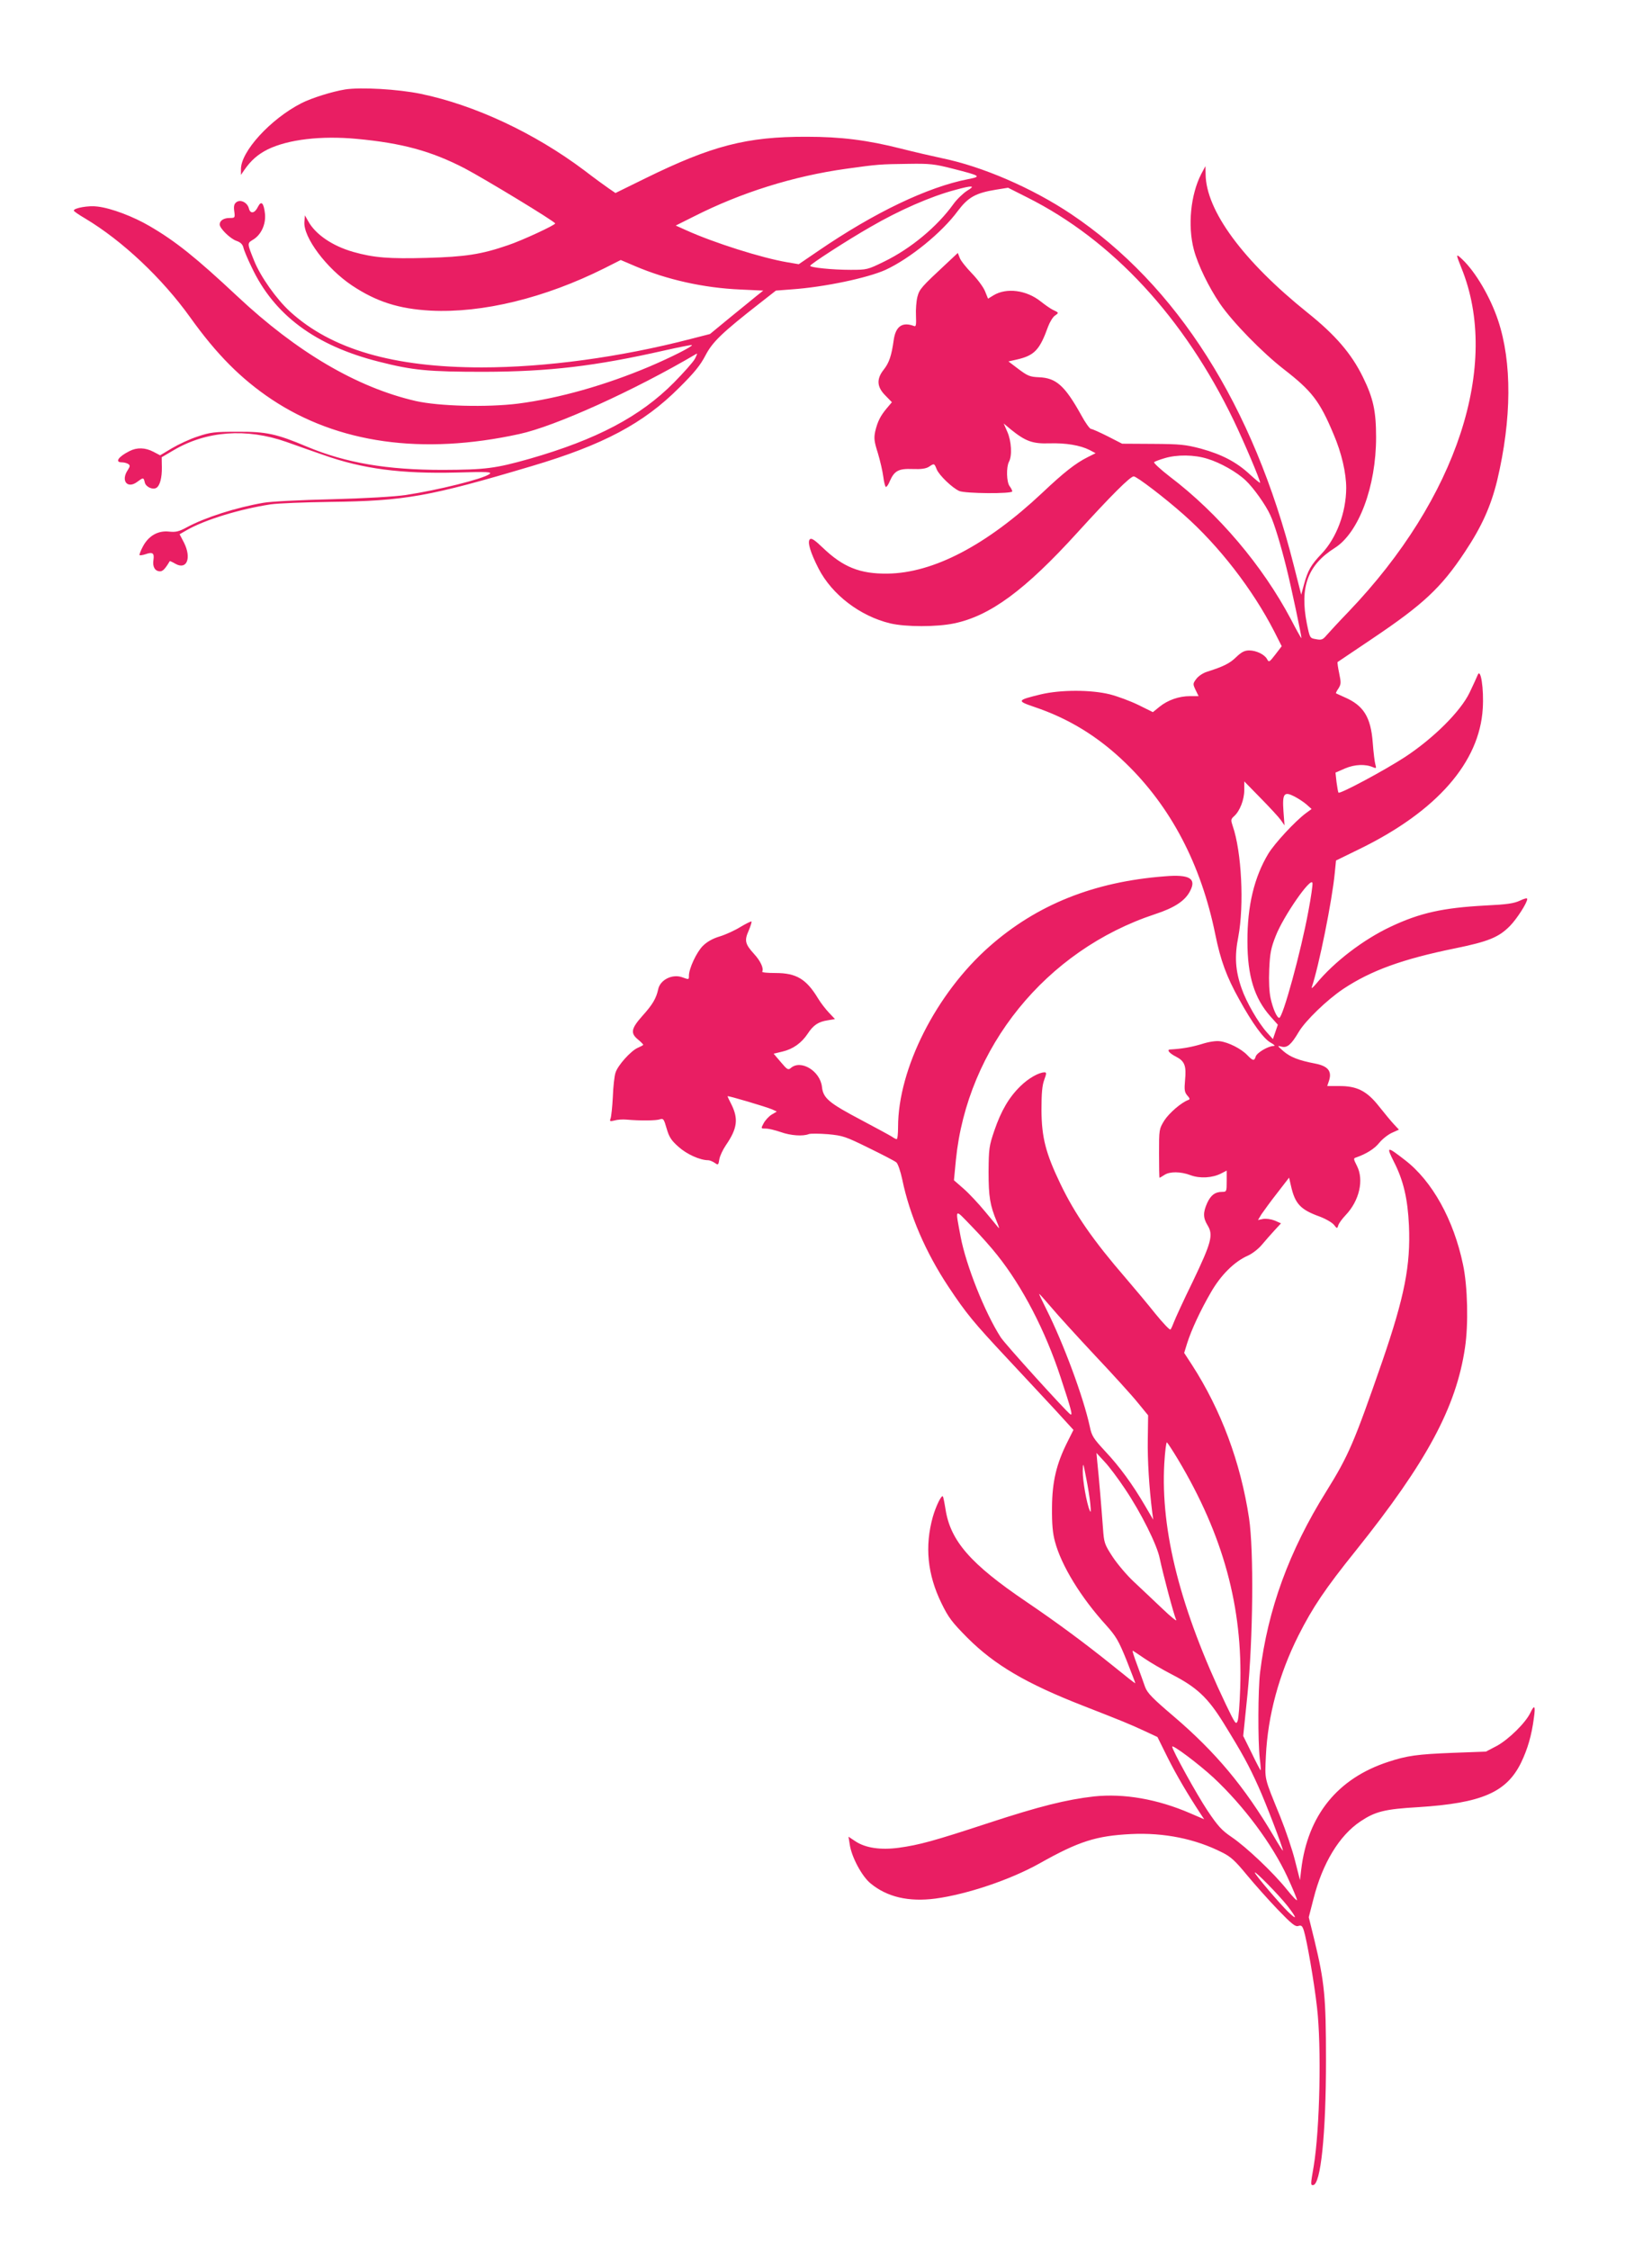
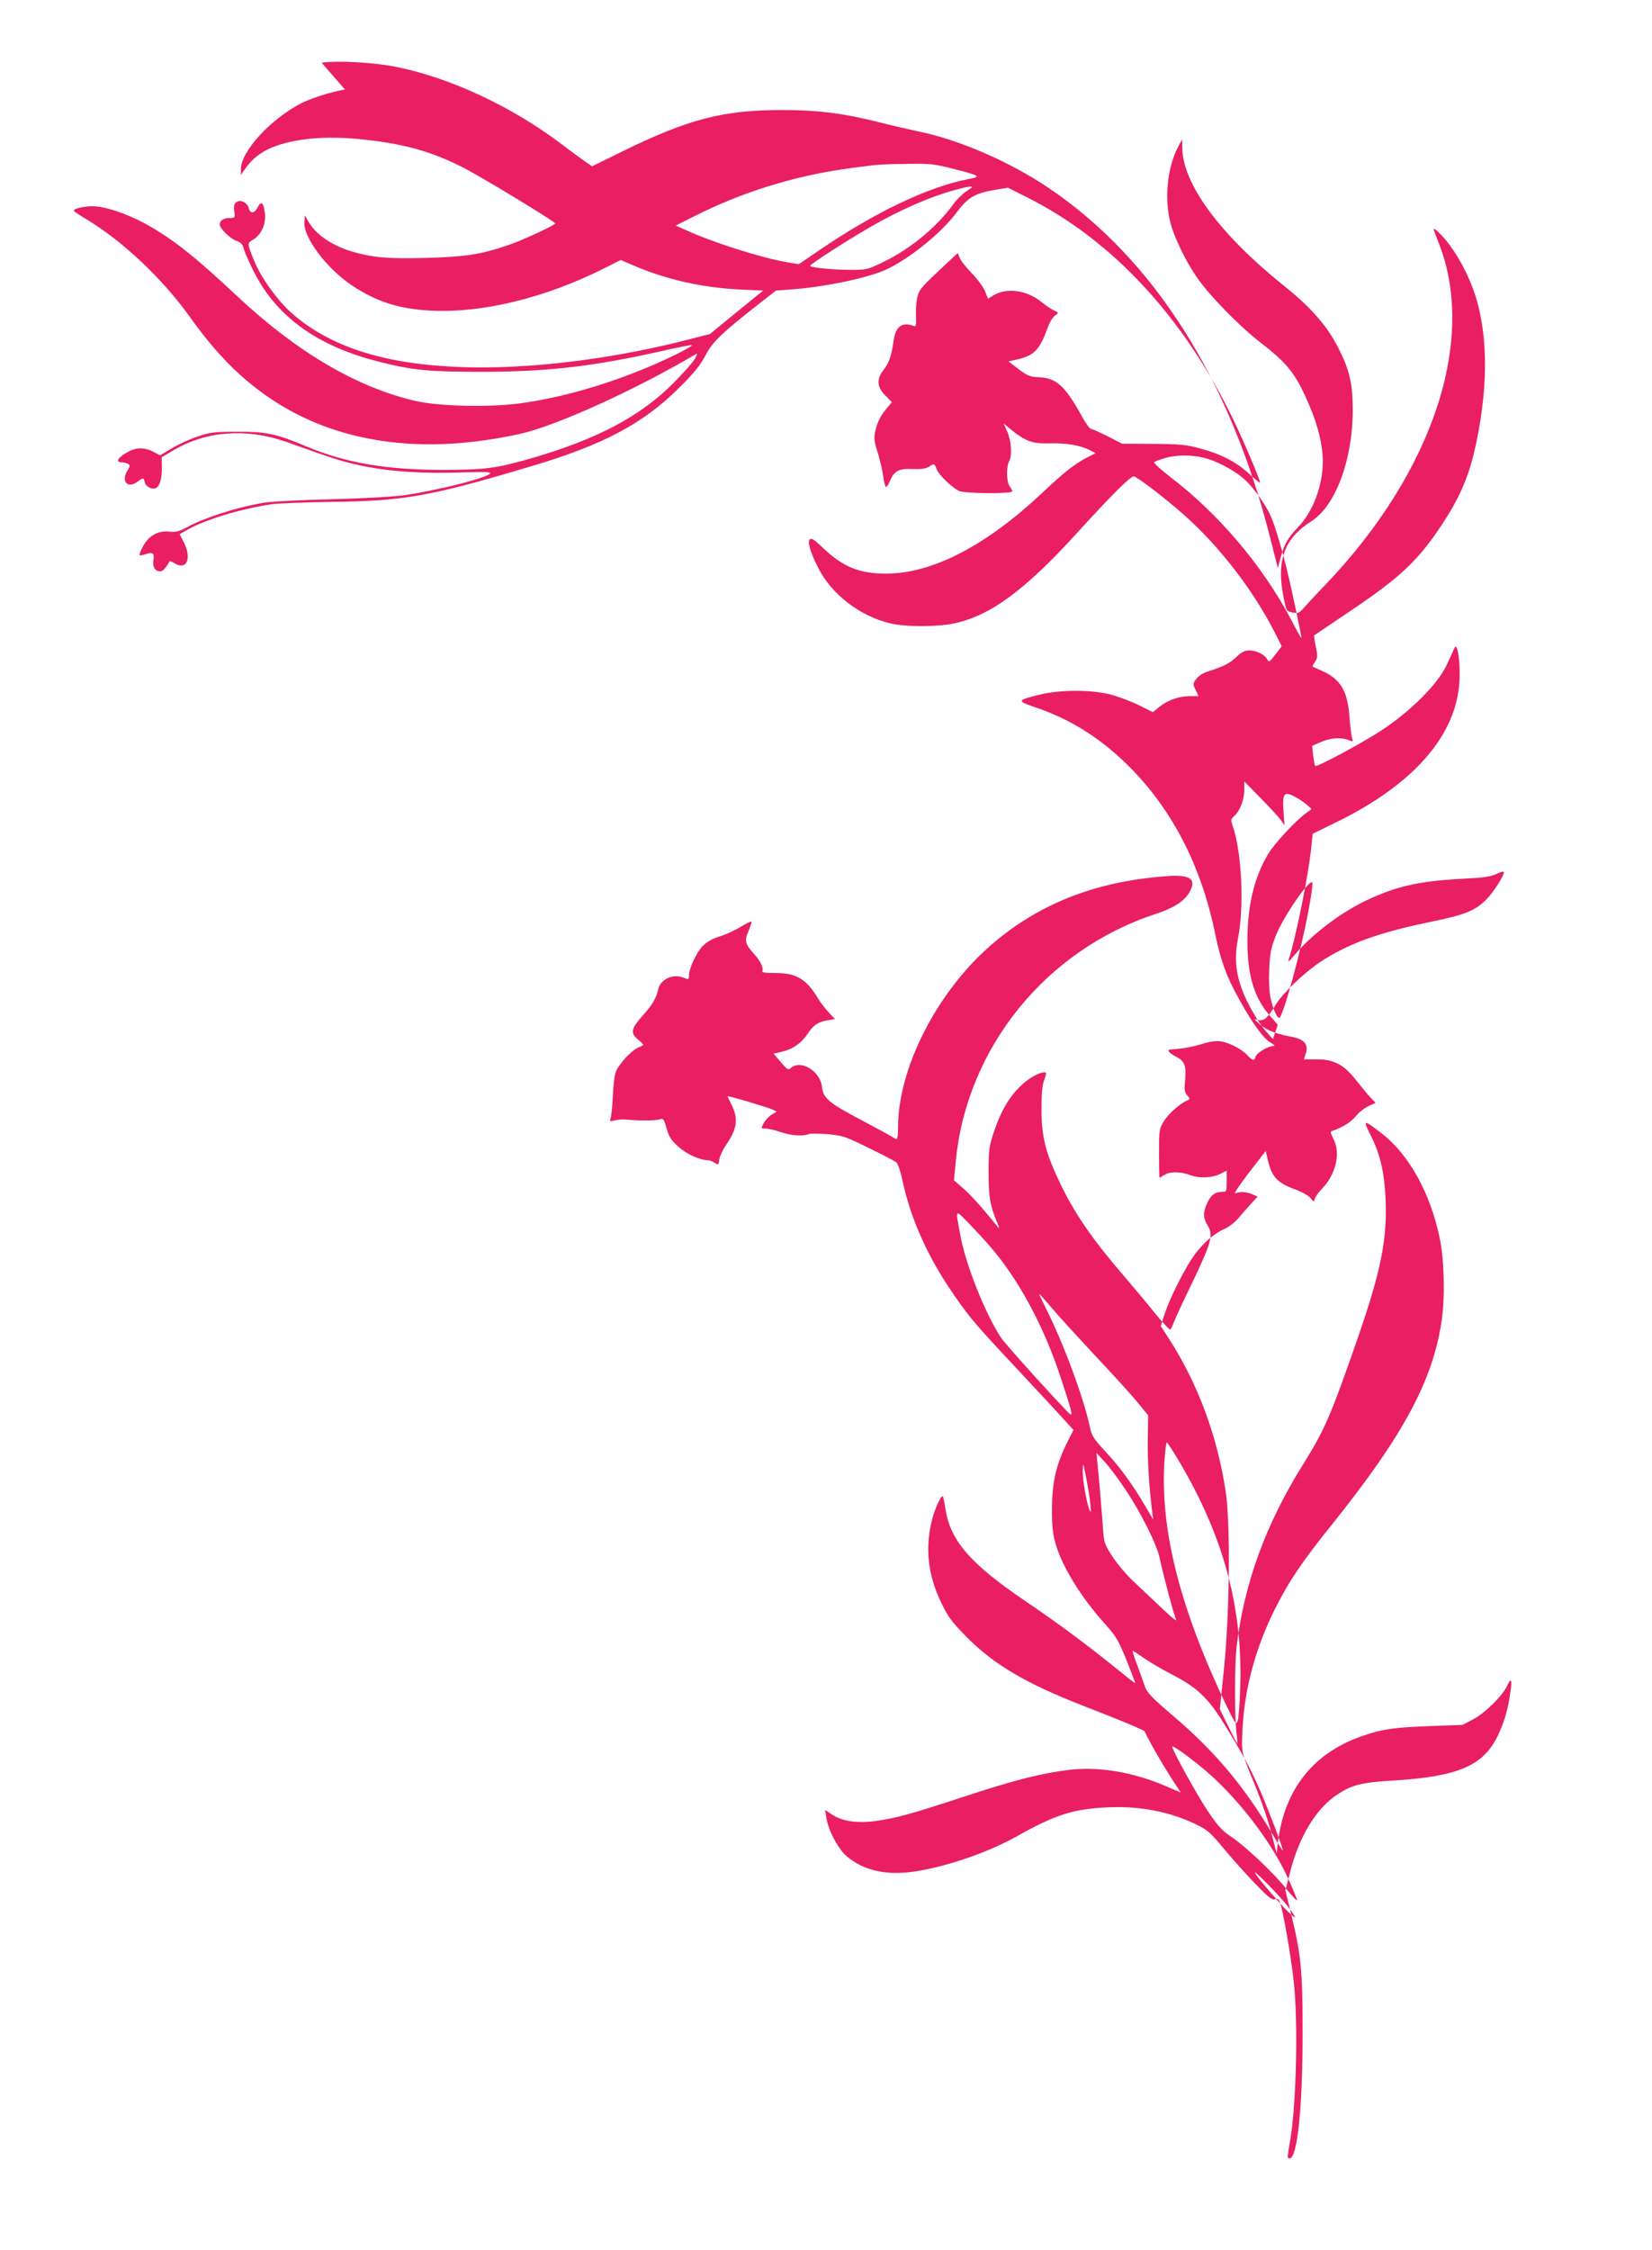
<svg xmlns="http://www.w3.org/2000/svg" version="1.0" width="940pt" height="1280pt" viewBox="0 0 940 1280" preserveAspectRatio="xMidYMid meet">
  <g transform="translate(0,1280) scale(0.1,-0.1)" fill="#e91e63" stroke="none">
-     <path d="M1963 12291 c-73 -12 -189 -48 -248 -78 -176 -90 -346 -276 -344 -377 l0 -31 17 25 c40 58 78 91 135 120 117 57 304 79 507 60 258 -24 423 -69 613 -167 114 -60 515 -303 516 -314 1 -9 -188 -97 -269 -124 -151 -52 -242 -66 -463 -72 -212 -6 -301 1 -417 34 -119 34 -216 100 -257 176 l-18 32 -3 -37 c-7 -88 126 -265 271 -362 140 -93 267 -133 447 -143 296 -15 651 72 989 241 l93 47 82 -35 c181 -77 390 -124 600 -133 l129 -6 -39 -31 c-21 -17 -89 -73 -151 -123 l-113 -93 -113 -29 c-398 -103 -823 -161 -1186 -161 -503 0 -855 103 -1090 317 -78 71 -169 200 -205 290 -40 99 -40 99 -7 119 46 27 74 86 69 146 -7 64 -21 79 -40 42 -18 -38 -44 -43 -52 -9 -9 34 -49 53 -72 34 -12 -9 -15 -24 -11 -51 5 -37 4 -38 -27 -38 -33 0 -56 -15 -56 -37 0 -22 60 -81 95 -93 23 -8 35 -19 40 -38 3 -15 24 -65 46 -110 128 -274 364 -449 727 -540 193 -49 279 -57 597 -57 370 1 631 32 1024 121 84 19 155 33 158 31 6 -7 -121 -71 -241 -122 -251 -106 -515 -181 -748 -211 -177 -22 -451 -15 -583 15 -334 77 -676 278 -1015 596 -234 219 -351 313 -499 399 -92 54 -218 102 -296 111 -49 7 -135 -8 -135 -23 0 -4 29 -24 65 -45 212 -127 437 -339 597 -562 150 -210 289 -350 464 -467 376 -250 857 -318 1409 -197 204 44 653 247 1009 457 5 3 0 -10 -10 -29 -10 -19 -64 -79 -119 -135 -191 -193 -439 -324 -822 -434 -195 -55 -251 -62 -493 -63 -318 0 -550 39 -773 132 -175 74 -233 86 -397 85 -129 0 -154 -3 -225 -27 -44 -14 -110 -45 -147 -67 l-67 -40 -38 20 c-46 24 -93 26 -136 4 -64 -32 -85 -64 -44 -64 12 0 28 -4 36 -9 12 -8 12 -13 -2 -35 -41 -61 -2 -109 54 -67 35 26 36 26 43 -4 6 -25 45 -43 66 -30 20 12 32 58 31 117 l-1 57 68 40 c187 110 414 127 642 47 52 -19 147 -52 210 -74 223 -79 440 -108 759 -100 177 5 202 4 186 -9 -40 -28 -288 -90 -477 -119 -63 -9 -227 -19 -423 -24 -176 -4 -349 -13 -385 -20 -158 -27 -334 -84 -436 -139 -46 -25 -64 -29 -102 -25 -63 7 -117 -24 -149 -85 -13 -24 -21 -46 -19 -49 3 -2 18 0 33 5 42 15 52 7 46 -33 -6 -38 9 -64 38 -64 15 0 29 14 55 58 1 1 15 -5 32 -15 65 -37 93 32 49 120 l-25 48 42 24 c101 58 300 119 476 146 41 6 194 12 340 14 423 5 563 30 1147 204 404 120 635 242 838 446 85 84 120 127 149 183 40 77 94 129 309 297 l92 72 91 7 c186 13 431 65 533 111 138 64 320 211 411 335 59 78 101 102 217 121 l69 11 109 -55 c485 -243 893 -684 1175 -1269 60 -125 150 -337 150 -354 0 -4 -26 18 -58 47 -75 70 -159 114 -279 147 -88 23 -117 26 -273 27 l-175 1 -82 42 c-46 23 -88 42 -95 42 -7 0 -33 36 -56 79 -93 167 -142 211 -240 215 -52 2 -65 8 -116 46 l-58 44 49 11 c99 23 129 54 177 188 10 26 27 54 39 62 23 16 23 16 -13 33 -14 7 -44 28 -68 47 -81 65 -195 80 -269 35 l-31 -19 -17 42 c-9 23 -43 69 -75 102 -32 33 -64 73 -69 88 l-11 28 -62 -58 c-147 -137 -156 -147 -168 -192 -6 -24 -10 -73 -8 -108 2 -50 0 -62 -10 -58 -68 26 -106 -1 -117 -81 -12 -87 -26 -128 -56 -166 -43 -54 -40 -99 9 -148 l37 -38 -28 -33 c-38 -45 -54 -78 -67 -133 -8 -39 -6 -57 15 -123 13 -43 27 -104 31 -135 4 -32 11 -58 15 -58 5 0 15 15 22 33 26 59 50 72 129 69 50 -2 77 2 94 13 30 20 30 20 44 -15 14 -34 88 -105 128 -123 34 -15 302 -17 302 -2 -1 6 -7 19 -15 29 -18 24 -20 108 -4 139 19 34 14 118 -9 170 l-21 48 42 -35 c82 -66 122 -81 217 -78 94 3 177 -11 230 -38 l34 -18 -44 -22 c-70 -35 -135 -86 -260 -204 -316 -297 -619 -456 -880 -459 -157 -2 -253 37 -368 147 -47 45 -65 57 -74 48 -15 -15 3 -75 50 -167 77 -149 237 -270 407 -311 89 -21 265 -21 365 0 204 43 402 188 700 516 193 212 301 320 321 320 17 0 177 -122 286 -219 199 -176 391 -424 514 -664 l42 -83 -36 -47 c-34 -44 -37 -46 -47 -27 -14 27 -62 50 -102 50 -26 0 -44 -9 -74 -38 -37 -36 -71 -53 -168 -84 -22 -7 -48 -25 -59 -40 -20 -27 -20 -29 -4 -63 l17 -35 -49 0 c-62 0 -126 -22 -174 -61 l-37 -30 -83 41 c-45 22 -118 49 -161 60 -108 27 -280 27 -394 0 -136 -33 -138 -37 -38 -71 197 -66 365 -169 520 -319 258 -249 430 -577 511 -975 30 -148 64 -241 136 -370 76 -138 140 -225 179 -246 21 -12 28 -19 17 -19 -30 0 -95 -38 -102 -60 -8 -27 -16 -25 -48 8 -34 36 -107 73 -156 79 -23 3 -63 -3 -106 -17 -58 -17 -108 -26 -177 -30 -21 -1 -4 -22 32 -40 51 -26 61 -52 53 -135 -5 -55 -3 -68 13 -87 14 -15 16 -22 6 -25 -40 -14 -110 -75 -137 -117 -30 -49 -30 -51 -30 -188 0 -76 1 -138 3 -138 1 0 13 7 27 16 31 21 93 20 149 -1 53 -20 125 -16 175 10 l31 16 0 -61 c0 -58 -1 -60 -26 -60 -40 0 -64 -18 -85 -63 -24 -54 -24 -84 2 -127 34 -55 22 -98 -83 -318 -53 -108 -101 -213 -108 -232 -7 -19 -16 -39 -20 -43 -4 -4 -42 36 -86 90 -43 54 -119 145 -169 203 -184 213 -288 362 -371 535 -84 175 -107 264 -108 420 0 96 4 141 16 173 13 35 13 42 2 42 -33 0 -92 -34 -137 -78 -65 -63 -110 -139 -149 -253 -30 -88 -32 -103 -33 -234 0 -143 8 -191 47 -285 11 -25 15 -40 10 -35 -4 6 -39 47 -76 92 -37 45 -92 104 -123 131 l-55 48 11 115 c64 640 512 1194 1134 1399 110 36 171 76 199 132 37 71 -4 95 -145 83 -403 -31 -727 -161 -997 -399 -303 -267 -520 -696 -520 -1027 0 -38 -3 -69 -8 -69 -4 0 -16 6 -27 14 -11 7 -90 50 -175 95 -184 97 -216 124 -223 188 -10 91 -121 158 -178 107 -14 -12 -20 -9 -56 34 l-41 48 50 12 c60 14 109 49 144 102 32 49 61 68 114 76 l41 7 -34 36 c-19 20 -47 56 -62 81 -67 111 -124 145 -242 145 -45 0 -79 3 -76 8 10 17 -9 60 -46 100 -52 57 -56 77 -31 133 11 26 18 49 16 52 -3 2 -31 -12 -63 -31 -32 -20 -85 -44 -118 -54 -40 -12 -72 -30 -96 -54 -36 -36 -79 -129 -79 -169 0 -23 0 -23 -36 -10 -57 22 -128 -13 -139 -68 -11 -51 -32 -87 -89 -150 -65 -73 -70 -99 -26 -135 17 -14 30 -28 30 -30 0 -3 -14 -10 -30 -17 -39 -16 -116 -101 -128 -143 -6 -18 -13 -79 -15 -137 -3 -58 -9 -113 -13 -123 -6 -16 -3 -17 22 -11 16 5 47 7 69 5 79 -7 170 -6 191 2 18 6 22 1 37 -52 14 -48 25 -67 68 -105 47 -42 122 -76 169 -76 8 0 25 -7 37 -15 19 -14 21 -13 26 20 3 19 20 55 37 80 66 96 73 151 30 236 -11 21 -20 40 -20 43 0 5 219 -60 254 -75 l26 -12 -30 -18 c-16 -10 -36 -32 -45 -49 -16 -30 -16 -30 13 -30 15 0 53 -9 85 -20 56 -20 126 -25 160 -11 10 3 59 3 109 -1 84 -8 99 -13 231 -78 78 -38 149 -75 157 -82 9 -7 24 -51 34 -98 42 -203 133 -414 263 -610 101 -152 144 -204 332 -405 92 -99 216 -231 274 -294 l105 -115 -34 -68 c-63 -125 -87 -226 -88 -373 -1 -95 4 -148 17 -195 36 -135 147 -317 291 -475 57 -64 71 -88 116 -199 27 -69 50 -128 50 -131 0 -3 -57 42 -127 99 -159 128 -317 245 -494 365 -316 214 -431 345 -459 526 -6 38 -13 71 -15 73 -8 9 -39 -54 -57 -116 -47 -168 -31 -328 49 -492 40 -82 60 -108 147 -196 155 -155 335 -261 661 -388 225 -88 257 -101 346 -142 l75 -35 58 -117 c50 -100 115 -210 190 -324 l18 -27 -79 34 c-187 81 -378 114 -548 96 -158 -18 -310 -56 -600 -151 -313 -103 -395 -125 -511 -141 -104 -14 -190 -1 -247 37 l-39 26 7 -44 c10 -71 70 -183 119 -222 93 -77 216 -106 369 -86 178 24 424 106 592 200 224 126 322 157 521 167 187 9 366 -27 519 -105 49 -24 75 -49 140 -128 44 -53 123 -142 176 -197 78 -81 99 -98 116 -93 18 6 23 1 32 -26 17 -54 59 -294 75 -438 26 -224 16 -692 -19 -903 -18 -104 -18 -107 -4 -107 44 0 74 289 74 710 0 359 -8 444 -66 684 l-32 130 27 105 c51 202 147 360 267 440 84 56 137 70 329 81 361 23 502 84 585 253 37 77 60 154 73 255 10 69 3 78 -20 29 -27 -57 -123 -151 -190 -188 l-63 -33 -190 -7 c-200 -8 -259 -16 -365 -51 -289 -94 -459 -304 -496 -613 l-7 -60 -28 110 c-15 61 -53 173 -84 250 -94 231 -88 206 -82 347 11 228 74 463 185 684 81 160 151 265 328 485 402 502 570 814 620 1153 20 133 15 348 -11 471 -53 256 -176 478 -332 597 -102 79 -106 78 -62 -10 55 -107 79 -212 86 -363 10 -227 -25 -404 -151 -771 -162 -467 -192 -537 -320 -743 -211 -338 -332 -670 -376 -1028 -12 -101 -13 -388 -2 -489 5 -38 7 -68 5 -68 -2 0 -25 44 -51 98 l-48 97 24 235 c32 317 37 820 9 1005 -48 317 -159 614 -324 870 l-45 69 17 55 c24 76 76 188 136 291 56 97 132 173 209 207 25 11 61 39 80 62 19 23 52 60 72 82 l37 40 -36 16 c-21 8 -49 12 -66 9 l-29 -6 20 33 c12 17 51 72 89 120 l68 88 11 -48 c23 -101 54 -134 162 -173 35 -13 71 -34 82 -47 18 -23 19 -23 25 -3 3 11 22 37 42 58 78 82 105 200 64 280 -20 40 -21 43 -4 48 57 20 104 49 131 83 18 22 50 47 72 57 l40 18 -28 30 c-16 17 -54 63 -85 102 -69 88 -126 117 -228 116 l-67 0 11 33 c16 53 -8 81 -80 95 -94 18 -142 37 -181 71 -35 31 -36 32 -9 25 32 -8 55 13 97 84 38 64 161 183 254 245 157 104 335 169 634 230 191 39 250 63 314 128 40 41 98 132 98 153 0 7 -16 3 -41 -9 -34 -16 -72 -22 -197 -28 -242 -13 -373 -42 -540 -121 -155 -73 -321 -200 -422 -323 -18 -22 -30 -31 -26 -21 40 118 116 492 131 651 l7 70 137 67 c437 214 680 492 698 798 7 112 -12 234 -29 190 -6 -14 -26 -59 -46 -100 -51 -106 -203 -258 -367 -366 -113 -74 -370 -212 -379 -203 -2 2 -7 29 -11 59 l-6 55 55 24 c55 23 115 26 160 6 17 -7 18 -5 12 16 -4 13 -11 69 -15 124 -11 146 -52 212 -161 259 -25 11 -46 21 -48 22 -2 1 4 14 14 28 15 24 15 33 4 86 -7 33 -11 62 -9 64 2 1 92 62 199 134 287 193 390 288 525 492 96 144 148 260 184 407 83 350 85 672 5 911 -44 132 -128 275 -203 346 -38 36 -38 33 -6 -47 225 -551 -24 -1311 -641 -1956 -56 -58 -112 -119 -126 -135 -21 -25 -29 -28 -60 -22 -35 6 -35 6 -52 89 -41 208 5 333 159 430 137 87 235 350 235 629 0 150 -16 223 -75 343 -65 133 -157 240 -316 367 -366 294 -577 580 -579 787 l-1 46 -24 -45 c-60 -117 -78 -293 -42 -430 23 -87 85 -214 149 -308 72 -105 242 -279 365 -374 157 -122 202 -179 281 -368 46 -107 72 -221 72 -307 -1 -139 -55 -284 -141 -374 -59 -62 -77 -93 -99 -173 l-16 -59 -43 169 c-229 907 -665 1593 -1266 1996 -221 148 -505 271 -735 318 -52 11 -156 35 -231 54 -193 49 -344 68 -539 68 -341 1 -540 -51 -917 -236 l-171 -84 -38 26 c-22 15 -85 61 -141 104 -283 212 -621 370 -928 434 -131 27 -343 39 -432 25z m3460 -451 c157 -40 164 -44 86 -59 -231 -45 -534 -190 -854 -409 l-110 -75 -65 11 c-147 25 -418 111 -575 182 l-60 27 102 51 c270 137 567 230 868 272 179 25 193 26 355 28 120 2 148 -1 253 -28z m80 -125 c-22 -14 -58 -48 -78 -76 -92 -128 -242 -253 -394 -327 -94 -46 -98 -47 -191 -47 -104 0 -230 13 -230 23 0 9 210 145 343 221 165 96 345 174 480 210 101 28 121 26 70 -4z m1368 -1525 c73 -22 168 -76 217 -123 45 -42 115 -141 140 -197 23 -49 59 -167 92 -300 26 -103 89 -400 85 -400 -2 0 -29 48 -60 108 -161 304 -412 601 -689 811 -53 41 -93 78 -89 82 4 4 31 14 58 22 71 22 171 21 246 -3z m417 -2055 l21 -30 -6 80 c-7 101 3 115 63 84 21 -11 52 -31 68 -45 l29 -26 -34 -25 c-62 -47 -175 -169 -212 -229 -80 -133 -120 -297 -119 -499 0 -196 39 -323 131 -427 l42 -47 -14 -41 -14 -41 -34 38 c-50 56 -117 172 -144 250 -36 102 -41 183 -19 294 34 180 19 485 -32 631 -11 33 -11 38 8 55 32 28 58 93 58 148 l0 50 93 -95 c51 -52 103 -108 115 -125z m157 -517 c-42 -230 -146 -608 -166 -608 -13 0 -36 51 -49 111 -8 36 -11 97 -8 165 4 91 10 122 37 190 44 113 202 340 209 301 2 -9 -8 -81 -23 -159z m-1771 -1957 c144 -180 274 -431 360 -693 63 -190 71 -223 56 -213 -22 14 -373 401 -396 438 -91 142 -197 409 -228 572 -31 168 -37 162 62 60 48 -49 114 -123 146 -164z m308 -298 c36 -43 148 -166 249 -274 101 -107 211 -228 243 -268 l59 -72 -2 -137 c-2 -121 8 -275 25 -412 l6 -45 -45 77 c-73 125 -147 226 -228 312 -67 73 -77 87 -88 141 -36 167 -150 474 -247 667 -24 48 -43 88 -41 88 2 0 33 -35 69 -77z m721 -865 c258 -432 369 -840 354 -1298 -3 -91 -9 -176 -15 -190 -9 -23 -14 -15 -66 93 -259 542 -373 988 -351 1373 4 68 11 122 15 119 4 -3 33 -47 63 -97z m-302 -167 c91 -135 183 -319 198 -396 17 -82 81 -325 94 -350 5 -11 -31 18 -80 65 -49 47 -122 115 -161 152 -39 36 -94 101 -121 142 -47 72 -49 80 -55 163 -8 111 -24 301 -32 373 l-5 55 46 -50 c26 -27 78 -97 116 -154z m-197 -86 c4 -42 3 -53 -3 -38 -18 41 -41 172 -40 225 1 52 2 51 19 -37 10 -49 21 -117 24 -150z m308 -879 c35 -24 104 -64 154 -90 144 -74 206 -132 296 -277 108 -175 143 -239 198 -361 43 -95 140 -348 140 -365 0 -4 -24 33 -53 83 -166 281 -330 477 -569 681 -120 102 -149 132 -162 166 -8 23 -28 79 -45 125 -17 45 -29 82 -26 82 2 0 32 -20 67 -44z m394 -679 c172 -161 332 -376 419 -563 30 -65 55 -125 55 -132 0 -7 -26 20 -58 60 -76 95 -230 241 -314 298 -56 38 -78 62 -137 150 -62 93 -201 345 -201 364 0 15 153 -100 236 -177z m420 -729 c55 -71 56 -84 3 -33 -47 46 -189 212 -189 223 0 12 140 -131 186 -190z" />
+     <path d="M1963 12291 c-73 -12 -189 -48 -248 -78 -176 -90 -346 -276 -344 -377 l0 -31 17 25 c40 58 78 91 135 120 117 57 304 79 507 60 258 -24 423 -69 613 -167 114 -60 515 -303 516 -314 1 -9 -188 -97 -269 -124 -151 -52 -242 -66 -463 -72 -212 -6 -301 1 -417 34 -119 34 -216 100 -257 176 l-18 32 -3 -37 c-7 -88 126 -265 271 -362 140 -93 267 -133 447 -143 296 -15 651 72 989 241 l93 47 82 -35 c181 -77 390 -124 600 -133 l129 -6 -39 -31 c-21 -17 -89 -73 -151 -123 l-113 -93 -113 -29 c-398 -103 -823 -161 -1186 -161 -503 0 -855 103 -1090 317 -78 71 -169 200 -205 290 -40 99 -40 99 -7 119 46 27 74 86 69 146 -7 64 -21 79 -40 42 -18 -38 -44 -43 -52 -9 -9 34 -49 53 -72 34 -12 -9 -15 -24 -11 -51 5 -37 4 -38 -27 -38 -33 0 -56 -15 -56 -37 0 -22 60 -81 95 -93 23 -8 35 -19 40 -38 3 -15 24 -65 46 -110 128 -274 364 -449 727 -540 193 -49 279 -57 597 -57 370 1 631 32 1024 121 84 19 155 33 158 31 6 -7 -121 -71 -241 -122 -251 -106 -515 -181 -748 -211 -177 -22 -451 -15 -583 15 -334 77 -676 278 -1015 596 -234 219 -351 313 -499 399 -92 54 -218 102 -296 111 -49 7 -135 -8 -135 -23 0 -4 29 -24 65 -45 212 -127 437 -339 597 -562 150 -210 289 -350 464 -467 376 -250 857 -318 1409 -197 204 44 653 247 1009 457 5 3 0 -10 -10 -29 -10 -19 -64 -79 -119 -135 -191 -193 -439 -324 -822 -434 -195 -55 -251 -62 -493 -63 -318 0 -550 39 -773 132 -175 74 -233 86 -397 85 -129 0 -154 -3 -225 -27 -44 -14 -110 -45 -147 -67 l-67 -40 -38 20 c-46 24 -93 26 -136 4 -64 -32 -85 -64 -44 -64 12 0 28 -4 36 -9 12 -8 12 -13 -2 -35 -41 -61 -2 -109 54 -67 35 26 36 26 43 -4 6 -25 45 -43 66 -30 20 12 32 58 31 117 l-1 57 68 40 c187 110 414 127 642 47 52 -19 147 -52 210 -74 223 -79 440 -108 759 -100 177 5 202 4 186 -9 -40 -28 -288 -90 -477 -119 -63 -9 -227 -19 -423 -24 -176 -4 -349 -13 -385 -20 -158 -27 -334 -84 -436 -139 -46 -25 -64 -29 -102 -25 -63 7 -117 -24 -149 -85 -13 -24 -21 -46 -19 -49 3 -2 18 0 33 5 42 15 52 7 46 -33 -6 -38 9 -64 38 -64 15 0 29 14 55 58 1 1 15 -5 32 -15 65 -37 93 32 49 120 l-25 48 42 24 c101 58 300 119 476 146 41 6 194 12 340 14 423 5 563 30 1147 204 404 120 635 242 838 446 85 84 120 127 149 183 40 77 94 129 309 297 l92 72 91 7 c186 13 431 65 533 111 138 64 320 211 411 335 59 78 101 102 217 121 l69 11 109 -55 c485 -243 893 -684 1175 -1269 60 -125 150 -337 150 -354 0 -4 -26 18 -58 47 -75 70 -159 114 -279 147 -88 23 -117 26 -273 27 l-175 1 -82 42 c-46 23 -88 42 -95 42 -7 0 -33 36 -56 79 -93 167 -142 211 -240 215 -52 2 -65 8 -116 46 l-58 44 49 11 c99 23 129 54 177 188 10 26 27 54 39 62 23 16 23 16 -13 33 -14 7 -44 28 -68 47 -81 65 -195 80 -269 35 l-31 -19 -17 42 c-9 23 -43 69 -75 102 -32 33 -64 73 -69 88 l-11 28 -62 -58 c-147 -137 -156 -147 -168 -192 -6 -24 -10 -73 -8 -108 2 -50 0 -62 -10 -58 -68 26 -106 -1 -117 -81 -12 -87 -26 -128 -56 -166 -43 -54 -40 -99 9 -148 l37 -38 -28 -33 c-38 -45 -54 -78 -67 -133 -8 -39 -6 -57 15 -123 13 -43 27 -104 31 -135 4 -32 11 -58 15 -58 5 0 15 15 22 33 26 59 50 72 129 69 50 -2 77 2 94 13 30 20 30 20 44 -15 14 -34 88 -105 128 -123 34 -15 302 -17 302 -2 -1 6 -7 19 -15 29 -18 24 -20 108 -4 139 19 34 14 118 -9 170 l-21 48 42 -35 c82 -66 122 -81 217 -78 94 3 177 -11 230 -38 l34 -18 -44 -22 c-70 -35 -135 -86 -260 -204 -316 -297 -619 -456 -880 -459 -157 -2 -253 37 -368 147 -47 45 -65 57 -74 48 -15 -15 3 -75 50 -167 77 -149 237 -270 407 -311 89 -21 265 -21 365 0 204 43 402 188 700 516 193 212 301 320 321 320 17 0 177 -122 286 -219 199 -176 391 -424 514 -664 l42 -83 -36 -47 c-34 -44 -37 -46 -47 -27 -14 27 -62 50 -102 50 -26 0 -44 -9 -74 -38 -37 -36 -71 -53 -168 -84 -22 -7 -48 -25 -59 -40 -20 -27 -20 -29 -4 -63 l17 -35 -49 0 c-62 0 -126 -22 -174 -61 l-37 -30 -83 41 c-45 22 -118 49 -161 60 -108 27 -280 27 -394 0 -136 -33 -138 -37 -38 -71 197 -66 365 -169 520 -319 258 -249 430 -577 511 -975 30 -148 64 -241 136 -370 76 -138 140 -225 179 -246 21 -12 28 -19 17 -19 -30 0 -95 -38 -102 -60 -8 -27 -16 -25 -48 8 -34 36 -107 73 -156 79 -23 3 -63 -3 -106 -17 -58 -17 -108 -26 -177 -30 -21 -1 -4 -22 32 -40 51 -26 61 -52 53 -135 -5 -55 -3 -68 13 -87 14 -15 16 -22 6 -25 -40 -14 -110 -75 -137 -117 -30 -49 -30 -51 -30 -188 0 -76 1 -138 3 -138 1 0 13 7 27 16 31 21 93 20 149 -1 53 -20 125 -16 175 10 l31 16 0 -61 c0 -58 -1 -60 -26 -60 -40 0 -64 -18 -85 -63 -24 -54 -24 -84 2 -127 34 -55 22 -98 -83 -318 -53 -108 -101 -213 -108 -232 -7 -19 -16 -39 -20 -43 -4 -4 -42 36 -86 90 -43 54 -119 145 -169 203 -184 213 -288 362 -371 535 -84 175 -107 264 -108 420 0 96 4 141 16 173 13 35 13 42 2 42 -33 0 -92 -34 -137 -78 -65 -63 -110 -139 -149 -253 -30 -88 -32 -103 -33 -234 0 -143 8 -191 47 -285 11 -25 15 -40 10 -35 -4 6 -39 47 -76 92 -37 45 -92 104 -123 131 l-55 48 11 115 c64 640 512 1194 1134 1399 110 36 171 76 199 132 37 71 -4 95 -145 83 -403 -31 -727 -161 -997 -399 -303 -267 -520 -696 -520 -1027 0 -38 -3 -69 -8 -69 -4 0 -16 6 -27 14 -11 7 -90 50 -175 95 -184 97 -216 124 -223 188 -10 91 -121 158 -178 107 -14 -12 -20 -9 -56 34 l-41 48 50 12 c60 14 109 49 144 102 32 49 61 68 114 76 l41 7 -34 36 c-19 20 -47 56 -62 81 -67 111 -124 145 -242 145 -45 0 -79 3 -76 8 10 17 -9 60 -46 100 -52 57 -56 77 -31 133 11 26 18 49 16 52 -3 2 -31 -12 -63 -31 -32 -20 -85 -44 -118 -54 -40 -12 -72 -30 -96 -54 -36 -36 -79 -129 -79 -169 0 -23 0 -23 -36 -10 -57 22 -128 -13 -139 -68 -11 -51 -32 -87 -89 -150 -65 -73 -70 -99 -26 -135 17 -14 30 -28 30 -30 0 -3 -14 -10 -30 -17 -39 -16 -116 -101 -128 -143 -6 -18 -13 -79 -15 -137 -3 -58 -9 -113 -13 -123 -6 -16 -3 -17 22 -11 16 5 47 7 69 5 79 -7 170 -6 191 2 18 6 22 1 37 -52 14 -48 25 -67 68 -105 47 -42 122 -76 169 -76 8 0 25 -7 37 -15 19 -14 21 -13 26 20 3 19 20 55 37 80 66 96 73 151 30 236 -11 21 -20 40 -20 43 0 5 219 -60 254 -75 l26 -12 -30 -18 c-16 -10 -36 -32 -45 -49 -16 -30 -16 -30 13 -30 15 0 53 -9 85 -20 56 -20 126 -25 160 -11 10 3 59 3 109 -1 84 -8 99 -13 231 -78 78 -38 149 -75 157 -82 9 -7 24 -51 34 -98 42 -203 133 -414 263 -610 101 -152 144 -204 332 -405 92 -99 216 -231 274 -294 l105 -115 -34 -68 c-63 -125 -87 -226 -88 -373 -1 -95 4 -148 17 -195 36 -135 147 -317 291 -475 57 -64 71 -88 116 -199 27 -69 50 -128 50 -131 0 -3 -57 42 -127 99 -159 128 -317 245 -494 365 -316 214 -431 345 -459 526 -6 38 -13 71 -15 73 -8 9 -39 -54 -57 -116 -47 -168 -31 -328 49 -492 40 -82 60 -108 147 -196 155 -155 335 -261 661 -388 225 -88 257 -101 346 -142 c50 -100 115 -210 190 -324 l18 -27 -79 34 c-187 81 -378 114 -548 96 -158 -18 -310 -56 -600 -151 -313 -103 -395 -125 -511 -141 -104 -14 -190 -1 -247 37 l-39 26 7 -44 c10 -71 70 -183 119 -222 93 -77 216 -106 369 -86 178 24 424 106 592 200 224 126 322 157 521 167 187 9 366 -27 519 -105 49 -24 75 -49 140 -128 44 -53 123 -142 176 -197 78 -81 99 -98 116 -93 18 6 23 1 32 -26 17 -54 59 -294 75 -438 26 -224 16 -692 -19 -903 -18 -104 -18 -107 -4 -107 44 0 74 289 74 710 0 359 -8 444 -66 684 l-32 130 27 105 c51 202 147 360 267 440 84 56 137 70 329 81 361 23 502 84 585 253 37 77 60 154 73 255 10 69 3 78 -20 29 -27 -57 -123 -151 -190 -188 l-63 -33 -190 -7 c-200 -8 -259 -16 -365 -51 -289 -94 -459 -304 -496 -613 l-7 -60 -28 110 c-15 61 -53 173 -84 250 -94 231 -88 206 -82 347 11 228 74 463 185 684 81 160 151 265 328 485 402 502 570 814 620 1153 20 133 15 348 -11 471 -53 256 -176 478 -332 597 -102 79 -106 78 -62 -10 55 -107 79 -212 86 -363 10 -227 -25 -404 -151 -771 -162 -467 -192 -537 -320 -743 -211 -338 -332 -670 -376 -1028 -12 -101 -13 -388 -2 -489 5 -38 7 -68 5 -68 -2 0 -25 44 -51 98 l-48 97 24 235 c32 317 37 820 9 1005 -48 317 -159 614 -324 870 l-45 69 17 55 c24 76 76 188 136 291 56 97 132 173 209 207 25 11 61 39 80 62 19 23 52 60 72 82 l37 40 -36 16 c-21 8 -49 12 -66 9 l-29 -6 20 33 c12 17 51 72 89 120 l68 88 11 -48 c23 -101 54 -134 162 -173 35 -13 71 -34 82 -47 18 -23 19 -23 25 -3 3 11 22 37 42 58 78 82 105 200 64 280 -20 40 -21 43 -4 48 57 20 104 49 131 83 18 22 50 47 72 57 l40 18 -28 30 c-16 17 -54 63 -85 102 -69 88 -126 117 -228 116 l-67 0 11 33 c16 53 -8 81 -80 95 -94 18 -142 37 -181 71 -35 31 -36 32 -9 25 32 -8 55 13 97 84 38 64 161 183 254 245 157 104 335 169 634 230 191 39 250 63 314 128 40 41 98 132 98 153 0 7 -16 3 -41 -9 -34 -16 -72 -22 -197 -28 -242 -13 -373 -42 -540 -121 -155 -73 -321 -200 -422 -323 -18 -22 -30 -31 -26 -21 40 118 116 492 131 651 l7 70 137 67 c437 214 680 492 698 798 7 112 -12 234 -29 190 -6 -14 -26 -59 -46 -100 -51 -106 -203 -258 -367 -366 -113 -74 -370 -212 -379 -203 -2 2 -7 29 -11 59 l-6 55 55 24 c55 23 115 26 160 6 17 -7 18 -5 12 16 -4 13 -11 69 -15 124 -11 146 -52 212 -161 259 -25 11 -46 21 -48 22 -2 1 4 14 14 28 15 24 15 33 4 86 -7 33 -11 62 -9 64 2 1 92 62 199 134 287 193 390 288 525 492 96 144 148 260 184 407 83 350 85 672 5 911 -44 132 -128 275 -203 346 -38 36 -38 33 -6 -47 225 -551 -24 -1311 -641 -1956 -56 -58 -112 -119 -126 -135 -21 -25 -29 -28 -60 -22 -35 6 -35 6 -52 89 -41 208 5 333 159 430 137 87 235 350 235 629 0 150 -16 223 -75 343 -65 133 -157 240 -316 367 -366 294 -577 580 -579 787 l-1 46 -24 -45 c-60 -117 -78 -293 -42 -430 23 -87 85 -214 149 -308 72 -105 242 -279 365 -374 157 -122 202 -179 281 -368 46 -107 72 -221 72 -307 -1 -139 -55 -284 -141 -374 -59 -62 -77 -93 -99 -173 l-16 -59 -43 169 c-229 907 -665 1593 -1266 1996 -221 148 -505 271 -735 318 -52 11 -156 35 -231 54 -193 49 -344 68 -539 68 -341 1 -540 -51 -917 -236 l-171 -84 -38 26 c-22 15 -85 61 -141 104 -283 212 -621 370 -928 434 -131 27 -343 39 -432 25z m3460 -451 c157 -40 164 -44 86 -59 -231 -45 -534 -190 -854 -409 l-110 -75 -65 11 c-147 25 -418 111 -575 182 l-60 27 102 51 c270 137 567 230 868 272 179 25 193 26 355 28 120 2 148 -1 253 -28z m80 -125 c-22 -14 -58 -48 -78 -76 -92 -128 -242 -253 -394 -327 -94 -46 -98 -47 -191 -47 -104 0 -230 13 -230 23 0 9 210 145 343 221 165 96 345 174 480 210 101 28 121 26 70 -4z m1368 -1525 c73 -22 168 -76 217 -123 45 -42 115 -141 140 -197 23 -49 59 -167 92 -300 26 -103 89 -400 85 -400 -2 0 -29 48 -60 108 -161 304 -412 601 -689 811 -53 41 -93 78 -89 82 4 4 31 14 58 22 71 22 171 21 246 -3z m417 -2055 l21 -30 -6 80 c-7 101 3 115 63 84 21 -11 52 -31 68 -45 l29 -26 -34 -25 c-62 -47 -175 -169 -212 -229 -80 -133 -120 -297 -119 -499 0 -196 39 -323 131 -427 l42 -47 -14 -41 -14 -41 -34 38 c-50 56 -117 172 -144 250 -36 102 -41 183 -19 294 34 180 19 485 -32 631 -11 33 -11 38 8 55 32 28 58 93 58 148 l0 50 93 -95 c51 -52 103 -108 115 -125z m157 -517 c-42 -230 -146 -608 -166 -608 -13 0 -36 51 -49 111 -8 36 -11 97 -8 165 4 91 10 122 37 190 44 113 202 340 209 301 2 -9 -8 -81 -23 -159z m-1771 -1957 c144 -180 274 -431 360 -693 63 -190 71 -223 56 -213 -22 14 -373 401 -396 438 -91 142 -197 409 -228 572 -31 168 -37 162 62 60 48 -49 114 -123 146 -164z m308 -298 c36 -43 148 -166 249 -274 101 -107 211 -228 243 -268 l59 -72 -2 -137 c-2 -121 8 -275 25 -412 l6 -45 -45 77 c-73 125 -147 226 -228 312 -67 73 -77 87 -88 141 -36 167 -150 474 -247 667 -24 48 -43 88 -41 88 2 0 33 -35 69 -77z m721 -865 c258 -432 369 -840 354 -1298 -3 -91 -9 -176 -15 -190 -9 -23 -14 -15 -66 93 -259 542 -373 988 -351 1373 4 68 11 122 15 119 4 -3 33 -47 63 -97z m-302 -167 c91 -135 183 -319 198 -396 17 -82 81 -325 94 -350 5 -11 -31 18 -80 65 -49 47 -122 115 -161 152 -39 36 -94 101 -121 142 -47 72 -49 80 -55 163 -8 111 -24 301 -32 373 l-5 55 46 -50 c26 -27 78 -97 116 -154z m-197 -86 c4 -42 3 -53 -3 -38 -18 41 -41 172 -40 225 1 52 2 51 19 -37 10 -49 21 -117 24 -150z m308 -879 c35 -24 104 -64 154 -90 144 -74 206 -132 296 -277 108 -175 143 -239 198 -361 43 -95 140 -348 140 -365 0 -4 -24 33 -53 83 -166 281 -330 477 -569 681 -120 102 -149 132 -162 166 -8 23 -28 79 -45 125 -17 45 -29 82 -26 82 2 0 32 -20 67 -44z m394 -679 c172 -161 332 -376 419 -563 30 -65 55 -125 55 -132 0 -7 -26 20 -58 60 -76 95 -230 241 -314 298 -56 38 -78 62 -137 150 -62 93 -201 345 -201 364 0 15 153 -100 236 -177z m420 -729 c55 -71 56 -84 3 -33 -47 46 -189 212 -189 223 0 12 140 -131 186 -190z" />
  </g>
</svg>